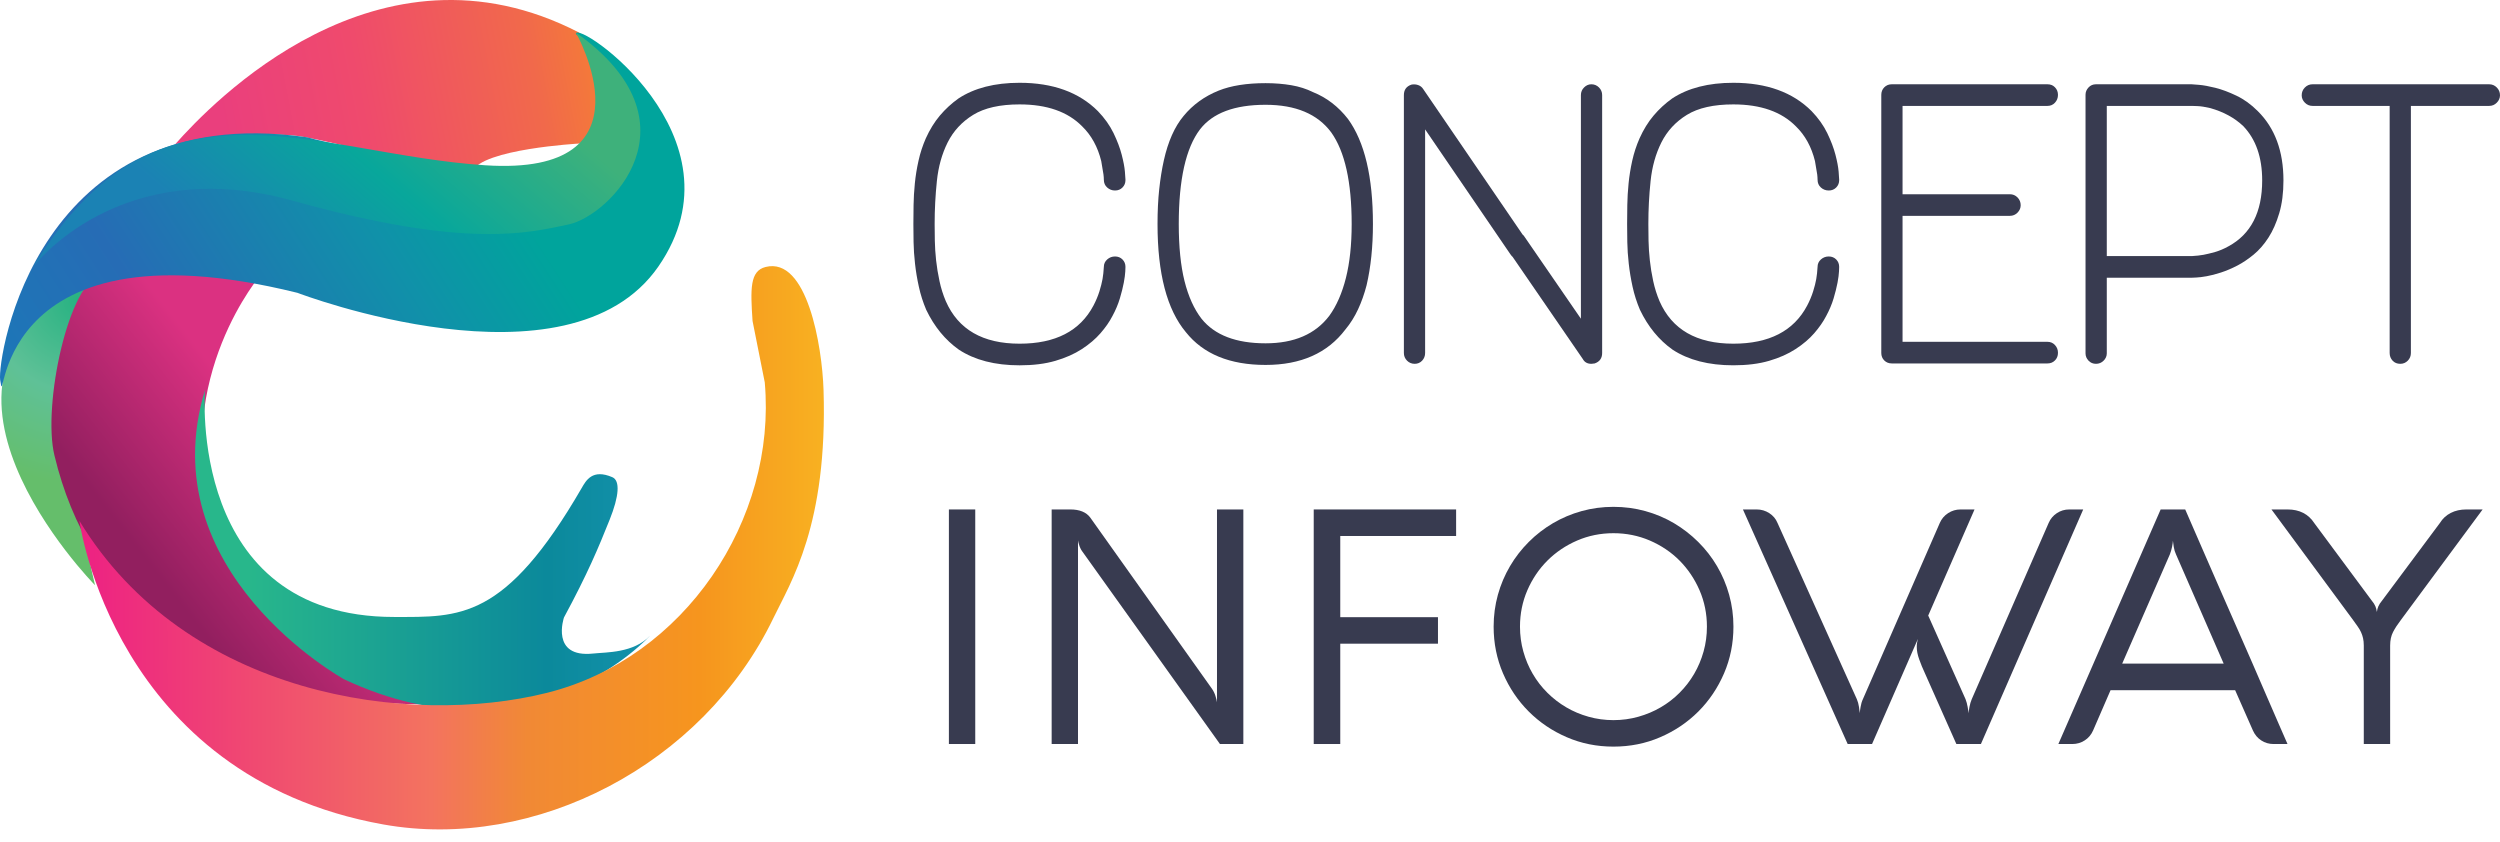
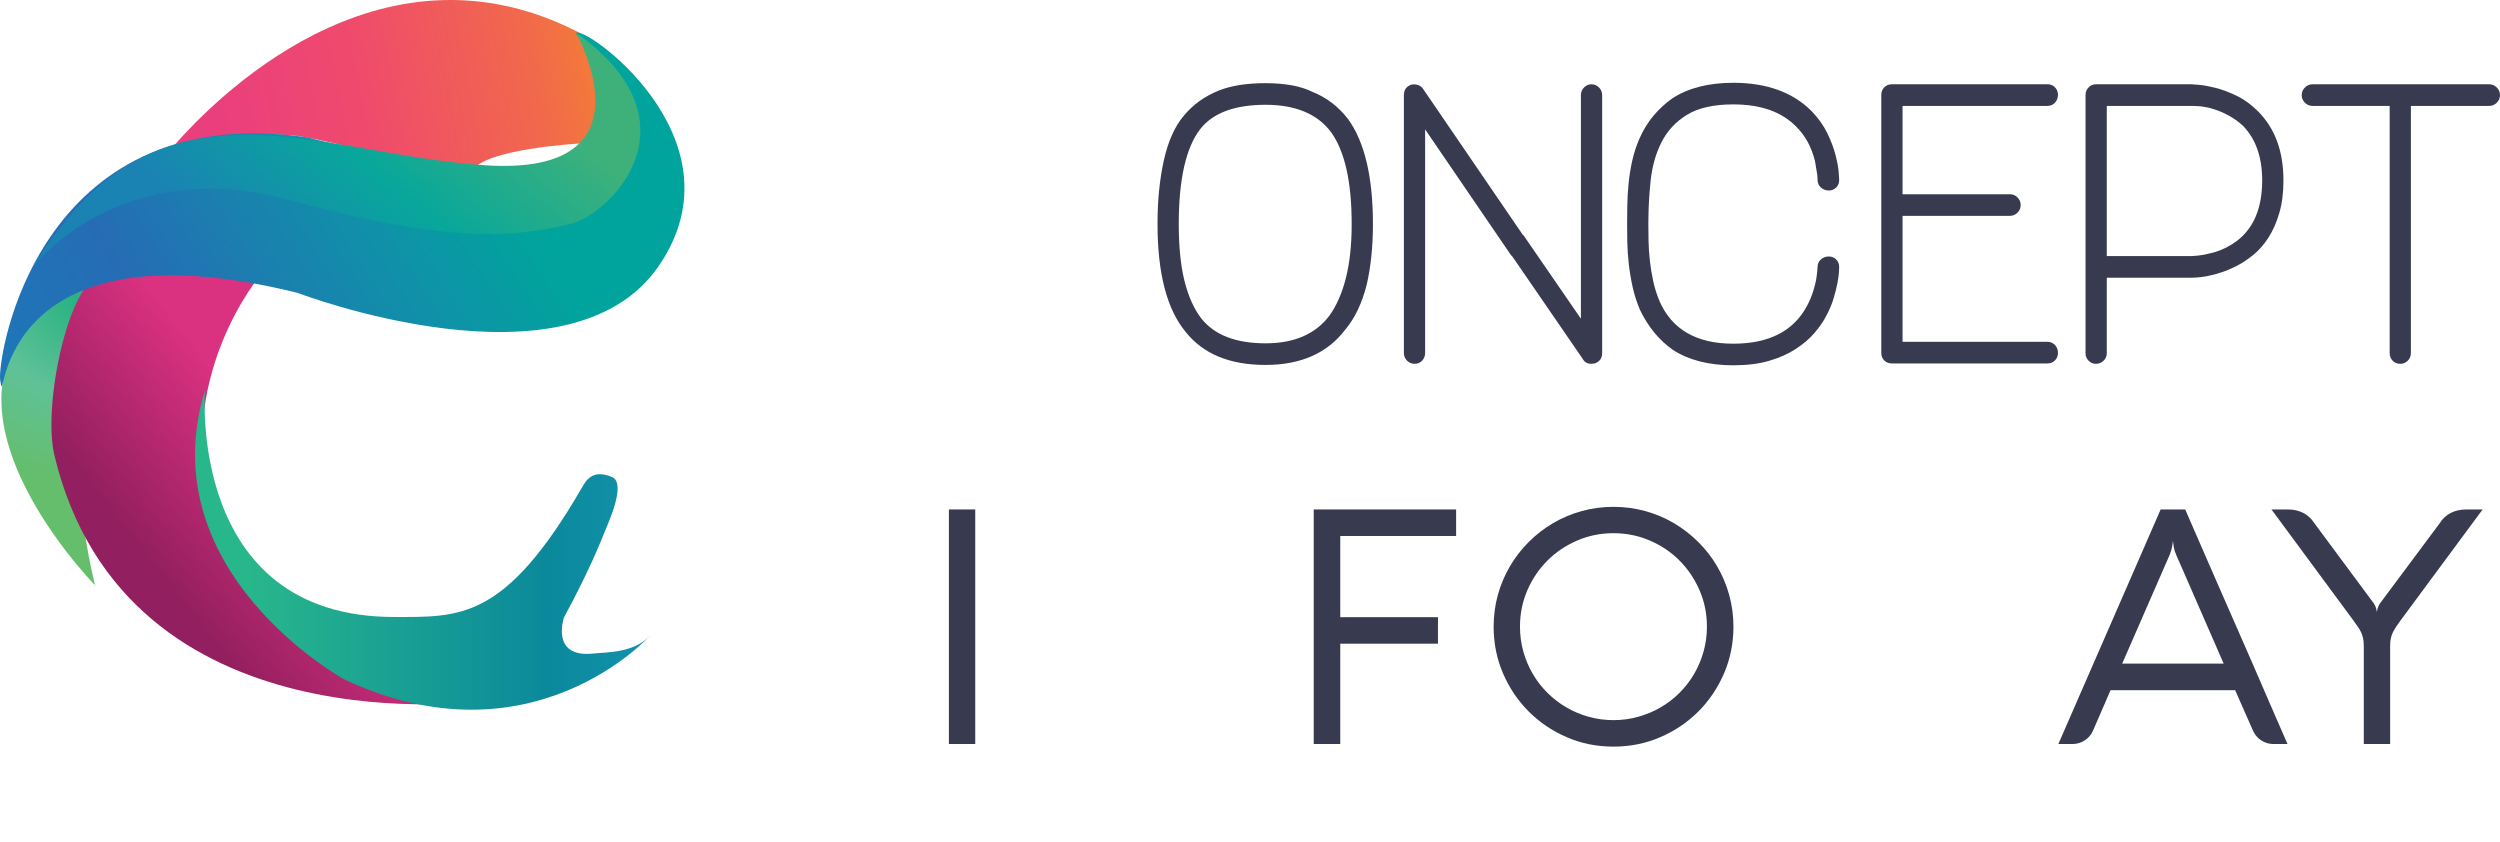
<svg xmlns="http://www.w3.org/2000/svg" width="190" height="64" viewBox="0 0 190 64" fill="none">
  <path d="M7.221 21.261C7.221 21.261 4.297 32.452 7.221 44.476C7.221 44.476 -8.787 28.206 7.221 21.261Z" fill="url(#paint0_radial_715_2026)" />
  <path d="M19.861 20.825C19.861 20.825 13.12 28.628 16.102 39.292C16.102 39.292 21.495 53.998 36.897 53.261C36.897 53.261 9.545 57.228 4.133 34.594C3.233 30.835 5.181 21.442 7.727 20.825C10.424 20.172 11.813 20.172 19.861 20.825Z" fill="url(#paint1_linear_715_2026)" />
  <path d="M15.582 29.632C15.582 29.632 14.171 46.89 29.951 46.89C34.934 46.89 38.367 47.176 44.21 37.086C44.54 36.514 45.027 35.614 46.539 36.267C47.142 36.528 47.053 37.7 46.334 39.496C45.477 41.639 44.658 43.601 42.861 46.929C42.861 46.929 41.808 50.021 45.088 49.668C46.08 49.562 48.154 49.64 49.401 48.313C49.401 48.313 40.41 58.329 26.161 51.63C26.161 51.63 11.362 43.499 15.582 29.632Z" fill="url(#paint2_linear_715_2026)" />
  <path d="M13.316 10.961C16.003 7.932 28.667 -5.454 44.016 2.477C44.016 2.477 49.892 8.091 44.011 10.91C44.011 10.91 36.624 11.321 35.889 13.036C35.889 13.036 34.031 12.84 31.369 12.327C29.969 12.057 23.955 10.415 22.245 10.294C18.628 10.04 15.675 10.42 13.316 10.961Z" fill="url(#paint3_linear_715_2026)" />
  <path d="M43.767 2.565C43.765 2.595 43.908 2.711 43.929 2.735C44.023 2.841 44.111 2.954 44.196 3.067C44.511 3.493 44.789 3.95 45.027 4.424C46.232 6.827 45.883 9.938 43.751 11.753C43.239 12.188 42.546 12.596 41.893 12.771C40.783 13.066 39.532 12.985 38.39 12.976C37.861 12.971 37.331 12.94 36.802 12.891C35.791 12.798 35.997 12.814 34.952 12.69C34.206 12.601 33.46 12.504 32.717 12.392C31.873 12.264 31.031 12.117 30.192 11.957C29.226 11.774 28.265 11.574 27.306 11.364C26.203 11.122 25.102 10.866 24.003 10.606C23.727 10.54 23.457 10.448 23.177 10.409C2.742 7.59 -0.221 27.249 0.012 28.873C0.503 32.306 -1.336 16.332 22.605 22.255C22.605 22.255 43.195 30.14 50.037 20.254C56.88 10.367 43.807 1.462 43.767 2.565Z" fill="url(#paint4_linear_715_2026)" />
  <path d="M43.763 2.472C43.763 2.472 50.001 13.42 36.886 12.562C23.773 11.704 11.962 4.72 2.551 20.242C2.551 20.242 9.093 11.582 22.275 15.259C35.457 18.936 40.116 17.71 43.22 17.056C46.324 16.402 53.446 9.335 43.763 2.472Z" fill="url(#paint5_linear_715_2026)" />
-   <path d="M58.122 29.06C59.047 39.482 52.026 50.042 41.566 52.657C31.107 55.269 14.156 52.936 6.039 39.592C6.039 39.592 8.626 58.982 29.134 62.659C40.673 64.728 53.425 58.093 58.767 46.996C60.093 44.243 62.915 39.916 62.589 29.632C62.481 26.273 61.336 19.491 58.181 20.291C56.984 20.594 57.032 21.967 57.194 24.394L58.122 29.06Z" fill="url(#paint6_linear_715_2026)" />
-   <path d="M84.742 14.478C84.515 14.478 84.317 14.403 84.147 14.251C83.977 14.101 83.892 13.903 83.892 13.657C83.892 13.543 83.883 13.412 83.864 13.26C83.826 13.015 83.769 12.675 83.694 12.241C83.428 11.164 82.947 10.286 82.248 9.606C81.155 8.492 79.568 7.935 77.489 7.935C75.999 7.935 74.823 8.2 73.963 8.728C73.105 9.257 72.458 9.956 72.022 10.824C71.588 11.694 71.314 12.67 71.203 13.756C71.089 14.842 71.033 15.932 71.033 17.027C71.033 17.406 71.036 17.83 71.047 18.302C71.056 18.774 71.089 19.27 71.144 19.789C71.203 20.309 71.286 20.832 71.401 21.361C71.514 21.89 71.673 22.4 71.882 22.891C72.826 25.044 74.695 26.12 77.489 26.12C80.211 26.12 82.078 25.157 83.099 23.231C83.288 22.872 83.439 22.513 83.553 22.154C83.664 21.796 83.744 21.48 83.793 21.206C83.84 20.932 83.873 20.625 83.892 20.285C83.892 20.059 83.977 19.87 84.147 19.718C84.317 19.567 84.515 19.492 84.742 19.492C84.969 19.492 85.157 19.567 85.308 19.718C85.459 19.87 85.535 20.058 85.535 20.285C85.535 20.304 85.53 20.422 85.521 20.639C85.511 20.856 85.472 21.14 85.407 21.489C85.341 21.838 85.242 22.235 85.11 22.678C84.976 23.123 84.789 23.571 84.542 24.024C84.317 24.459 84.015 24.893 83.636 25.327C83.258 25.762 82.786 26.162 82.22 26.531C81.654 26.899 80.984 27.197 80.21 27.423C79.435 27.65 78.528 27.764 77.489 27.764C75.622 27.764 74.081 27.367 72.873 26.574C71.835 25.837 71.007 24.827 70.391 23.543C70.151 22.976 69.964 22.396 69.835 21.8C69.703 21.206 69.606 20.621 69.542 20.045C69.478 19.469 69.439 18.921 69.431 18.401C69.422 17.882 69.417 17.424 69.417 17.027C69.417 16.594 69.422 16.112 69.431 15.583C69.439 15.054 69.472 14.507 69.528 13.94C69.584 13.373 69.676 12.798 69.808 12.212C69.936 11.627 70.124 11.061 70.363 10.512C70.662 9.852 71.016 9.276 71.43 8.784C71.845 8.294 72.316 7.859 72.845 7.482C74.053 6.689 75.601 6.292 77.489 6.292C80.019 6.292 82.003 7.01 83.439 8.445C83.949 8.974 84.344 9.531 84.629 10.116C84.91 10.701 85.119 11.249 85.25 11.759C85.382 12.269 85.464 12.698 85.493 13.048C85.521 13.398 85.535 13.6 85.535 13.657V13.685C85.535 13.911 85.459 14.1 85.308 14.251C85.157 14.403 84.969 14.478 84.742 14.478Z" fill="#383B50" />
  <path d="M96.184 27.735C93.467 27.735 91.445 26.904 90.124 25.242C88.687 23.523 87.972 20.786 87.972 17.027C87.972 16.064 88.014 15.186 88.099 14.393C88.184 13.6 88.302 12.864 88.453 12.184C88.774 10.749 89.274 9.625 89.954 8.813C90.652 7.963 91.54 7.321 92.616 6.887C93.56 6.509 94.751 6.32 96.184 6.32C96.884 6.32 97.535 6.373 98.139 6.476C98.744 6.58 99.291 6.755 99.784 7C100.822 7.416 101.709 8.095 102.446 9.04C103.71 10.777 104.343 13.44 104.343 17.027C104.343 18.746 104.182 20.295 103.862 21.672C103.692 22.334 103.474 22.947 103.21 23.514C102.946 24.081 102.625 24.591 102.247 25.044C100.888 26.838 98.868 27.735 96.184 27.735ZM96.184 7.964C93.824 7.964 92.163 8.587 91.2 9.833C90.124 11.249 89.586 13.648 89.586 17.027C89.586 18.747 89.732 20.191 90.023 21.361C90.317 22.533 90.747 23.486 91.315 24.222C92.314 25.469 93.939 26.092 96.184 26.092C98.357 26.092 99.972 25.394 101.03 23.996C101.577 23.241 101.997 22.282 102.29 21.121C102.582 19.96 102.727 18.596 102.727 17.027C102.727 13.837 102.21 11.514 101.171 10.059C100.131 8.662 98.47 7.964 96.184 7.964Z" fill="#383B50" />
  <path d="M107.516 27.65C107.289 27.65 107.094 27.57 106.934 27.41C106.775 27.249 106.695 27.055 106.695 26.828V7.227C106.695 6.83 106.882 6.566 107.261 6.434C107.431 6.396 107.601 6.405 107.771 6.462C107.941 6.519 108.073 6.623 108.167 6.774L116.122 18.418C116.235 18.607 116.272 18.81 116.235 19.027C116.197 19.244 116.094 19.418 115.924 19.55C115.733 19.683 115.532 19.731 115.313 19.692C115.098 19.654 114.921 19.532 114.789 19.323L108.309 9.833V26.828C108.309 27.055 108.232 27.249 108.083 27.41C107.931 27.57 107.743 27.65 107.516 27.65ZM120.942 27.65C120.64 27.65 120.423 27.527 120.291 27.282L114.569 18.954C114.456 18.766 114.418 18.562 114.456 18.345C114.493 18.128 114.605 17.962 114.796 17.849C114.966 17.698 115.164 17.642 115.39 17.679C115.616 17.717 115.786 17.84 115.9 18.047L120.149 24.222V7.227C120.149 7 120.228 6.807 120.39 6.646C120.55 6.486 120.734 6.405 120.942 6.405C121.169 6.405 121.362 6.486 121.523 6.646C121.683 6.807 121.763 7 121.763 7.227V26.828C121.763 27.225 121.575 27.489 121.197 27.621C121.159 27.621 121.117 27.626 121.069 27.636C121.022 27.645 120.978 27.65 120.942 27.65Z" fill="#383B50" />
  <path d="M138.986 14.478C138.757 14.478 138.559 14.403 138.389 14.252C138.219 14.101 138.135 13.903 138.135 13.657C138.135 13.543 138.125 13.412 138.108 13.26C138.07 13.015 138.012 12.675 137.938 12.241C137.672 11.164 137.191 10.286 136.492 9.607C135.397 8.492 133.811 7.935 131.733 7.935C130.242 7.935 129.065 8.2 128.206 8.728C127.347 9.257 126.702 9.956 126.266 10.824C125.831 11.694 125.558 12.67 125.445 13.756C125.331 14.842 125.275 15.932 125.275 17.027C125.275 17.406 125.279 17.83 125.289 18.302C125.3 18.774 125.331 19.27 125.388 19.789C125.445 20.309 125.528 20.833 125.643 21.361C125.758 21.89 125.917 22.4 126.125 22.891C127.07 25.044 128.937 26.12 131.733 26.12C134.453 26.12 136.322 25.157 137.341 23.231C137.531 22.873 137.681 22.513 137.795 22.154C137.908 21.796 137.988 21.48 138.035 21.206C138.083 20.932 138.115 20.625 138.135 20.285C138.135 20.058 138.219 19.87 138.389 19.718C138.559 19.567 138.757 19.492 138.986 19.492C139.212 19.492 139.399 19.567 139.551 19.718C139.701 19.87 139.777 20.058 139.777 20.285C139.777 20.304 139.774 20.422 139.763 20.639C139.753 20.856 139.716 21.14 139.651 21.489C139.583 21.838 139.486 22.235 139.354 22.678C139.22 23.123 139.031 23.571 138.786 24.024C138.559 24.459 138.257 24.893 137.88 25.327C137.502 25.762 137.03 26.162 136.462 26.531C135.897 26.899 135.227 27.197 134.453 27.423C133.678 27.65 132.773 27.763 131.733 27.763C129.864 27.763 128.324 27.367 127.115 26.574C126.077 25.837 125.251 24.827 124.635 23.543C124.394 22.976 124.208 22.395 124.077 21.8C123.947 21.206 123.85 20.621 123.786 20.044C123.72 19.469 123.684 18.921 123.675 18.401C123.664 17.882 123.661 17.424 123.661 17.027C123.661 16.594 123.664 16.112 123.675 15.582C123.683 15.054 123.717 14.507 123.772 13.94C123.828 13.373 123.92 12.798 124.05 12.212C124.18 11.627 124.366 11.061 124.607 10.512C124.904 9.852 125.258 9.276 125.674 8.784C126.087 8.294 126.559 7.859 127.087 7.482C128.295 6.689 129.845 6.292 131.733 6.292C134.264 6.292 136.247 7.01 137.681 8.445C138.191 8.974 138.588 9.531 138.871 10.116C139.154 10.701 139.362 11.249 139.494 11.759C139.626 12.268 139.708 12.698 139.736 13.048C139.763 13.397 139.777 13.6 139.777 13.657V13.685C139.777 13.911 139.701 14.1 139.551 14.251C139.399 14.403 139.211 14.478 138.986 14.478Z" fill="#383B50" />
  <path d="M143.773 16.801C143.546 16.801 143.356 16.721 143.205 16.561C143.054 16.4 142.978 16.207 142.978 15.98V7.212C142.978 6.982 143.054 6.79 143.205 6.636C143.356 6.482 143.545 6.405 143.773 6.405H155.612C155.838 6.405 156.028 6.482 156.178 6.636C156.329 6.79 156.406 6.982 156.406 7.212C156.406 7.443 156.329 7.64 156.178 7.803C156.028 7.967 155.838 8.049 155.612 8.049H144.594V15.98C144.594 16.207 144.512 16.4 144.353 16.561C144.193 16.721 143.999 16.801 143.773 16.801ZM155.613 27.621H143.773C143.546 27.621 143.356 27.546 143.205 27.395C143.054 27.243 142.978 27.054 142.978 26.826V15.585C142.978 15.358 143.054 15.164 143.205 15.003C143.356 14.842 143.546 14.762 143.773 14.762H152.753C152.978 14.762 153.172 14.843 153.332 15.006C153.492 15.171 153.572 15.367 153.572 15.598C153.572 15.809 153.492 15.996 153.332 16.16C153.172 16.323 152.978 16.404 152.753 16.404H144.594V25.978H155.613C155.838 25.978 156.028 26.06 156.178 26.224C156.33 26.387 156.406 26.584 156.406 26.815C156.406 27.045 156.33 27.238 156.178 27.391C156.028 27.545 155.838 27.621 155.613 27.621Z" fill="#383B50" />
  <path d="M171.591 8.445C172.891 9.73 173.542 11.485 173.542 13.714C173.542 14.658 173.436 15.489 173.221 16.207C173.009 16.924 172.735 17.542 172.4 18.062C172.065 18.581 171.69 19.01 171.277 19.35C170.861 19.691 170.455 19.964 170.059 20.172C169.623 20.399 169.203 20.578 168.797 20.71C168.391 20.842 168.028 20.937 167.707 20.993C167.386 21.05 167.122 21.084 166.914 21.092C166.706 21.102 166.591 21.107 166.574 21.107H165.724C165.515 21.107 165.331 21.026 165.172 20.866C165.012 20.706 164.932 20.521 164.932 20.314C164.932 20.068 165.012 19.865 165.172 19.705C165.331 19.544 165.515 19.463 165.724 19.463H166.574C166.914 19.445 167.211 19.412 167.466 19.365C167.721 19.317 168.014 19.246 168.344 19.152C168.674 19.058 169.011 18.916 169.351 18.727C171.069 17.802 171.926 16.131 171.926 13.714C171.926 11.957 171.447 10.579 170.482 9.578C169.823 8.955 168.99 8.502 167.99 8.218C167.594 8.124 167.263 8.072 166.999 8.063C166.734 8.053 166.591 8.049 166.574 8.049H160.116V19.463H165.807C166.034 19.463 166.227 19.544 166.388 19.705C166.548 19.865 166.63 20.068 166.63 20.314C166.63 20.521 166.548 20.706 166.388 20.866C166.227 21.026 166.035 21.107 165.807 21.107H160.116V26.857C160.116 27.065 160.035 27.249 159.875 27.41C159.715 27.57 159.521 27.65 159.295 27.65C159.068 27.65 158.879 27.57 158.728 27.41C158.577 27.249 158.5 27.065 158.5 26.857V7.198C158.5 6.991 158.577 6.807 158.728 6.646C158.879 6.486 159.066 6.405 159.292 6.405H166.56C166.596 6.405 166.786 6.42 167.124 6.448C167.463 6.477 167.879 6.552 168.369 6.674C168.858 6.797 169.391 6.996 169.965 7.27C170.541 7.544 171.083 7.935 171.591 8.445Z" fill="#383B50" />
  <path d="M189.178 8.049H175.752C175.525 8.049 175.332 7.967 175.17 7.803C175.009 7.64 174.929 7.453 174.929 7.242C174.929 7.011 175.009 6.814 175.17 6.651C175.332 6.488 175.524 6.405 175.752 6.405H189.178C189.403 6.405 189.598 6.488 189.757 6.651C189.919 6.814 190 7.011 190 7.242C190 7.453 189.919 7.64 189.757 7.803C189.598 7.967 189.403 8.049 189.178 8.049ZM182.423 27.65C182.18 27.65 181.986 27.57 181.837 27.41C181.689 27.249 181.614 27.055 181.614 26.828V7.997C181.614 7.789 181.689 7.605 181.837 7.445C181.986 7.284 182.18 7.204 182.423 7.204C182.645 7.204 182.836 7.284 182.993 7.445C183.15 7.605 183.228 7.789 183.228 7.997V26.828C183.228 27.055 183.15 27.249 182.993 27.41C182.836 27.57 182.645 27.65 182.423 27.65Z" fill="#383B50" />
  <path d="M74.119 56.545H72.116V38.718H74.119V56.545Z" fill="#383B50" />
-   <path d="M94.494 56.546H92.716L82.241 41.891C82.191 41.825 82.145 41.745 82.104 41.655C82.062 41.564 82.029 41.474 82.005 41.38C81.97 41.283 81.946 41.179 81.928 41.072V56.546H79.926V38.718H81.345C82.05 38.718 82.557 38.926 82.862 39.339L92.106 52.342C92.222 52.508 92.311 52.689 92.373 52.887C92.435 53.088 92.474 53.248 92.491 53.373V38.718H94.494V56.546H94.494Z" fill="#383B50" />
  <path d="M109.286 46.906V48.92H101.86V56.545H99.843V38.718H110.665V40.735H101.86V46.906H109.286V46.906Z" fill="#383B50" />
  <path d="M113.516 47.625C113.516 46.788 113.623 45.983 113.839 45.205C114.054 44.431 114.363 43.706 114.76 43.029C115.158 42.352 115.633 41.741 116.185 41.189C116.735 40.637 117.35 40.162 118.025 39.763C118.701 39.367 119.427 39.058 120.203 38.843C120.978 38.628 121.784 38.52 122.622 38.52C123.46 38.52 124.269 38.628 125.046 38.843C125.828 39.058 126.553 39.367 127.225 39.763C127.896 40.162 128.511 40.637 129.066 41.189C129.621 41.741 130.099 42.352 130.496 43.029C130.895 43.706 131.201 44.431 131.416 45.205C131.633 45.983 131.741 46.788 131.741 47.625C131.741 48.888 131.503 50.072 131.026 51.179C130.548 52.286 129.897 53.251 129.073 54.077C128.247 54.9 127.282 55.553 126.175 56.028C125.068 56.507 123.884 56.743 122.622 56.743C121.361 56.743 120.18 56.507 119.076 56.028C117.973 55.553 117.009 54.9 116.185 54.077C115.359 53.251 114.708 52.286 114.231 51.179C113.755 50.072 113.516 48.888 113.516 47.625ZM115.519 47.625C115.519 48.281 115.604 48.913 115.774 49.517C115.944 50.124 116.181 50.69 116.489 51.214C116.796 51.741 117.167 52.22 117.601 52.651C118.038 53.085 118.517 53.453 119.038 53.758C119.562 54.067 120.125 54.303 120.732 54.473C121.336 54.643 121.968 54.73 122.622 54.73C123.276 54.73 123.908 54.643 124.512 54.473C125.118 54.303 125.685 54.067 126.211 53.758C126.737 53.453 127.216 53.085 127.648 52.651C128.079 52.22 128.448 51.741 128.756 51.214C129.063 50.69 129.3 50.124 129.471 49.517C129.641 48.912 129.726 48.281 129.726 47.625C129.726 46.646 129.538 45.726 129.167 44.865C128.792 44.001 128.285 43.248 127.648 42.606C127.01 41.963 126.256 41.457 125.39 41.082C124.523 40.71 123.599 40.523 122.622 40.523C121.644 40.523 120.722 40.71 119.861 41.082C118.997 41.457 118.245 41.963 117.602 42.606C116.959 43.248 116.452 44.001 116.077 44.865C115.706 45.726 115.519 46.646 115.519 47.625Z" fill="#383B50" />
-   <path d="M145.761 48.559C145.452 49.263 145.012 50.277 144.435 51.599C143.859 52.925 143.141 54.574 142.276 56.545H140.423L132.462 38.718H133.507C133.856 38.718 134.175 38.812 134.465 38.999C134.754 39.187 134.963 39.433 135.088 39.739L141.12 53.137C141.195 53.31 141.249 53.505 141.282 53.723C141.315 53.939 141.335 54.095 141.344 54.196C141.344 54.144 141.349 54.077 141.363 53.994C141.376 53.914 141.389 53.821 141.405 53.723C141.422 53.623 141.447 53.522 141.474 53.418C141.504 53.314 141.539 53.22 141.58 53.137L147.427 39.739C147.559 39.433 147.769 39.187 148.055 38.999C148.342 38.812 148.66 38.718 149.006 38.718H150.065C149.468 40.072 148.881 41.415 148.305 42.748C147.727 44.084 147.141 45.428 146.544 46.782L149.381 53.137C149.413 53.22 149.444 53.314 149.473 53.418C149.503 53.522 149.525 53.623 149.541 53.724C149.558 53.821 149.572 53.914 149.586 54.001C149.598 54.088 149.609 54.157 149.618 54.206C149.618 54.098 149.638 53.939 149.68 53.724C149.722 53.505 149.779 53.31 149.853 53.137L155.7 39.739C155.832 39.433 156.039 39.187 156.322 38.999C156.605 38.812 156.919 38.718 157.268 38.718H158.324L150.549 56.546H148.684L146.296 51.172C146.129 50.815 145.983 50.464 145.86 50.113C145.735 49.767 145.674 49.451 145.674 49.169C145.674 49.045 145.681 48.934 145.699 48.833C145.715 48.732 145.735 48.642 145.761 48.559Z" fill="#383B50" />
  <path d="M164.21 38.718H166.076C166.241 39.1 166.461 39.603 166.734 40.231C167.008 40.856 167.317 41.564 167.661 42.359C168.006 43.151 168.376 43.994 168.768 44.896C169.164 45.796 169.563 46.708 169.969 47.632C170.375 48.559 170.776 49.471 171.17 50.374C171.564 51.28 171.93 52.127 172.27 52.915C172.61 53.703 172.917 54.411 173.192 55.039C173.464 55.671 173.684 56.174 173.851 56.546H172.794C172.445 56.546 172.131 56.455 171.853 56.271C171.576 56.091 171.368 55.841 171.225 55.525L169.87 52.453H160.403L159.071 55.525C158.931 55.841 158.719 56.091 158.438 56.271C158.155 56.455 157.841 56.546 157.492 56.546H156.435L164.21 38.718ZM161.286 50.436H169L165.38 42.141C165.297 41.967 165.238 41.773 165.205 41.561C165.172 41.349 165.151 41.193 165.142 41.096C165.142 41.144 165.137 41.21 165.123 41.294C165.113 41.377 165.095 41.467 165.075 41.568C165.054 41.668 165.03 41.766 165 41.867C164.97 41.967 164.939 42.057 164.906 42.141L161.286 50.436Z" fill="#383B50" />
  <path d="M181.651 56.546H179.648V49.059C179.648 48.85 179.629 48.666 179.592 48.503C179.556 48.34 179.504 48.187 179.436 48.041C179.37 47.899 179.285 47.754 179.181 47.608C179.077 47.462 178.964 47.302 178.839 47.129L172.631 38.718H173.851C174.762 38.718 175.443 39.069 175.891 39.763L180.42 45.872C180.51 46.021 180.57 46.153 180.594 46.271C180.618 46.386 180.635 46.465 180.642 46.507C180.642 46.472 180.658 46.396 180.687 46.278C180.715 46.157 180.776 46.021 180.868 45.872L185.42 39.763C185.635 39.416 185.915 39.156 186.26 38.982C186.604 38.805 187.001 38.718 187.449 38.718H188.68L182.46 47.129C182.218 47.444 182.024 47.743 181.874 48.031C181.725 48.316 181.651 48.659 181.651 49.058V56.546H181.651Z" fill="#383B50" />
  <defs>
    <radialGradient id="paint0_radial_715_2026" cx="0" cy="0" r="1" gradientUnits="userSpaceOnUse" gradientTransform="translate(6.027 22.852) scale(13.826)">
      <stop offset="0.005" stop-color="#28B282" />
      <stop offset="0.505" stop-color="#5FC197" />
      <stop offset="1" stop-color="#65BE6B" />
    </radialGradient>
    <linearGradient id="paint1_linear_715_2026" x1="24.498" y1="35.252" x2="0.771" y2="53.825" gradientUnits="userSpaceOnUse">
      <stop offset="0.065" stop-color="#DB3181" />
      <stop offset="0.5" stop-color="#921F5F" />
    </linearGradient>
    <linearGradient id="paint2_linear_715_2026" x1="0.256" y1="41.785" x2="74.107" y2="41.785" gradientUnits="userSpaceOnUse">
      <stop offset="0.25" stop-color="#28B78B" />
      <stop offset="0.559" stop-color="#0B899B" />
      <stop offset="1" stop-color="#2DABE2" />
    </linearGradient>
    <linearGradient id="paint3_linear_715_2026" x1="16.794" y1="9.868" x2="48.071" y2="3.807" gradientUnits="userSpaceOnUse">
      <stop offset="0.005" stop-color="#EA3F7D" />
      <stop offset="0.339" stop-color="#EF4A6D" />
      <stop offset="0.758" stop-color="#F1694B" />
      <stop offset="1" stop-color="#F6852D" />
    </linearGradient>
    <linearGradient id="paint4_linear_715_2026" x1="1.766" y1="35.022" x2="37.063" y2="12.145" gradientUnits="userSpaceOnUse">
      <stop offset="0.005" stop-color="#1B79B8" />
      <stop offset="0.339" stop-color="#266CB5" />
      <stop offset="0.758" stop-color="#1091A9" />
      <stop offset="1" stop-color="#00A49C" />
    </linearGradient>
    <linearGradient id="paint5_linear_715_2026" x1="20.772" y1="21.733" x2="35.97" y2="3.812" gradientUnits="userSpaceOnUse">
      <stop offset="0.005" stop-color="#1B82B4" />
      <stop offset="0.5" stop-color="#08A79B" />
      <stop offset="1" stop-color="#3EB17B" />
    </linearGradient>
    <linearGradient id="paint6_linear_715_2026" x1="6.038" y1="41.631" x2="62.615" y2="41.631" gradientUnits="userSpaceOnUse">
      <stop stop-color="#ED2183" />
      <stop offset="0.473" stop-color="#F3735F" />
      <stop offset="0.602" stop-color="#F18935" />
      <stop offset="0.833" stop-color="#F6951E" />
      <stop offset="1" stop-color="#F8B121" />
    </linearGradient>
  </defs>
</svg>